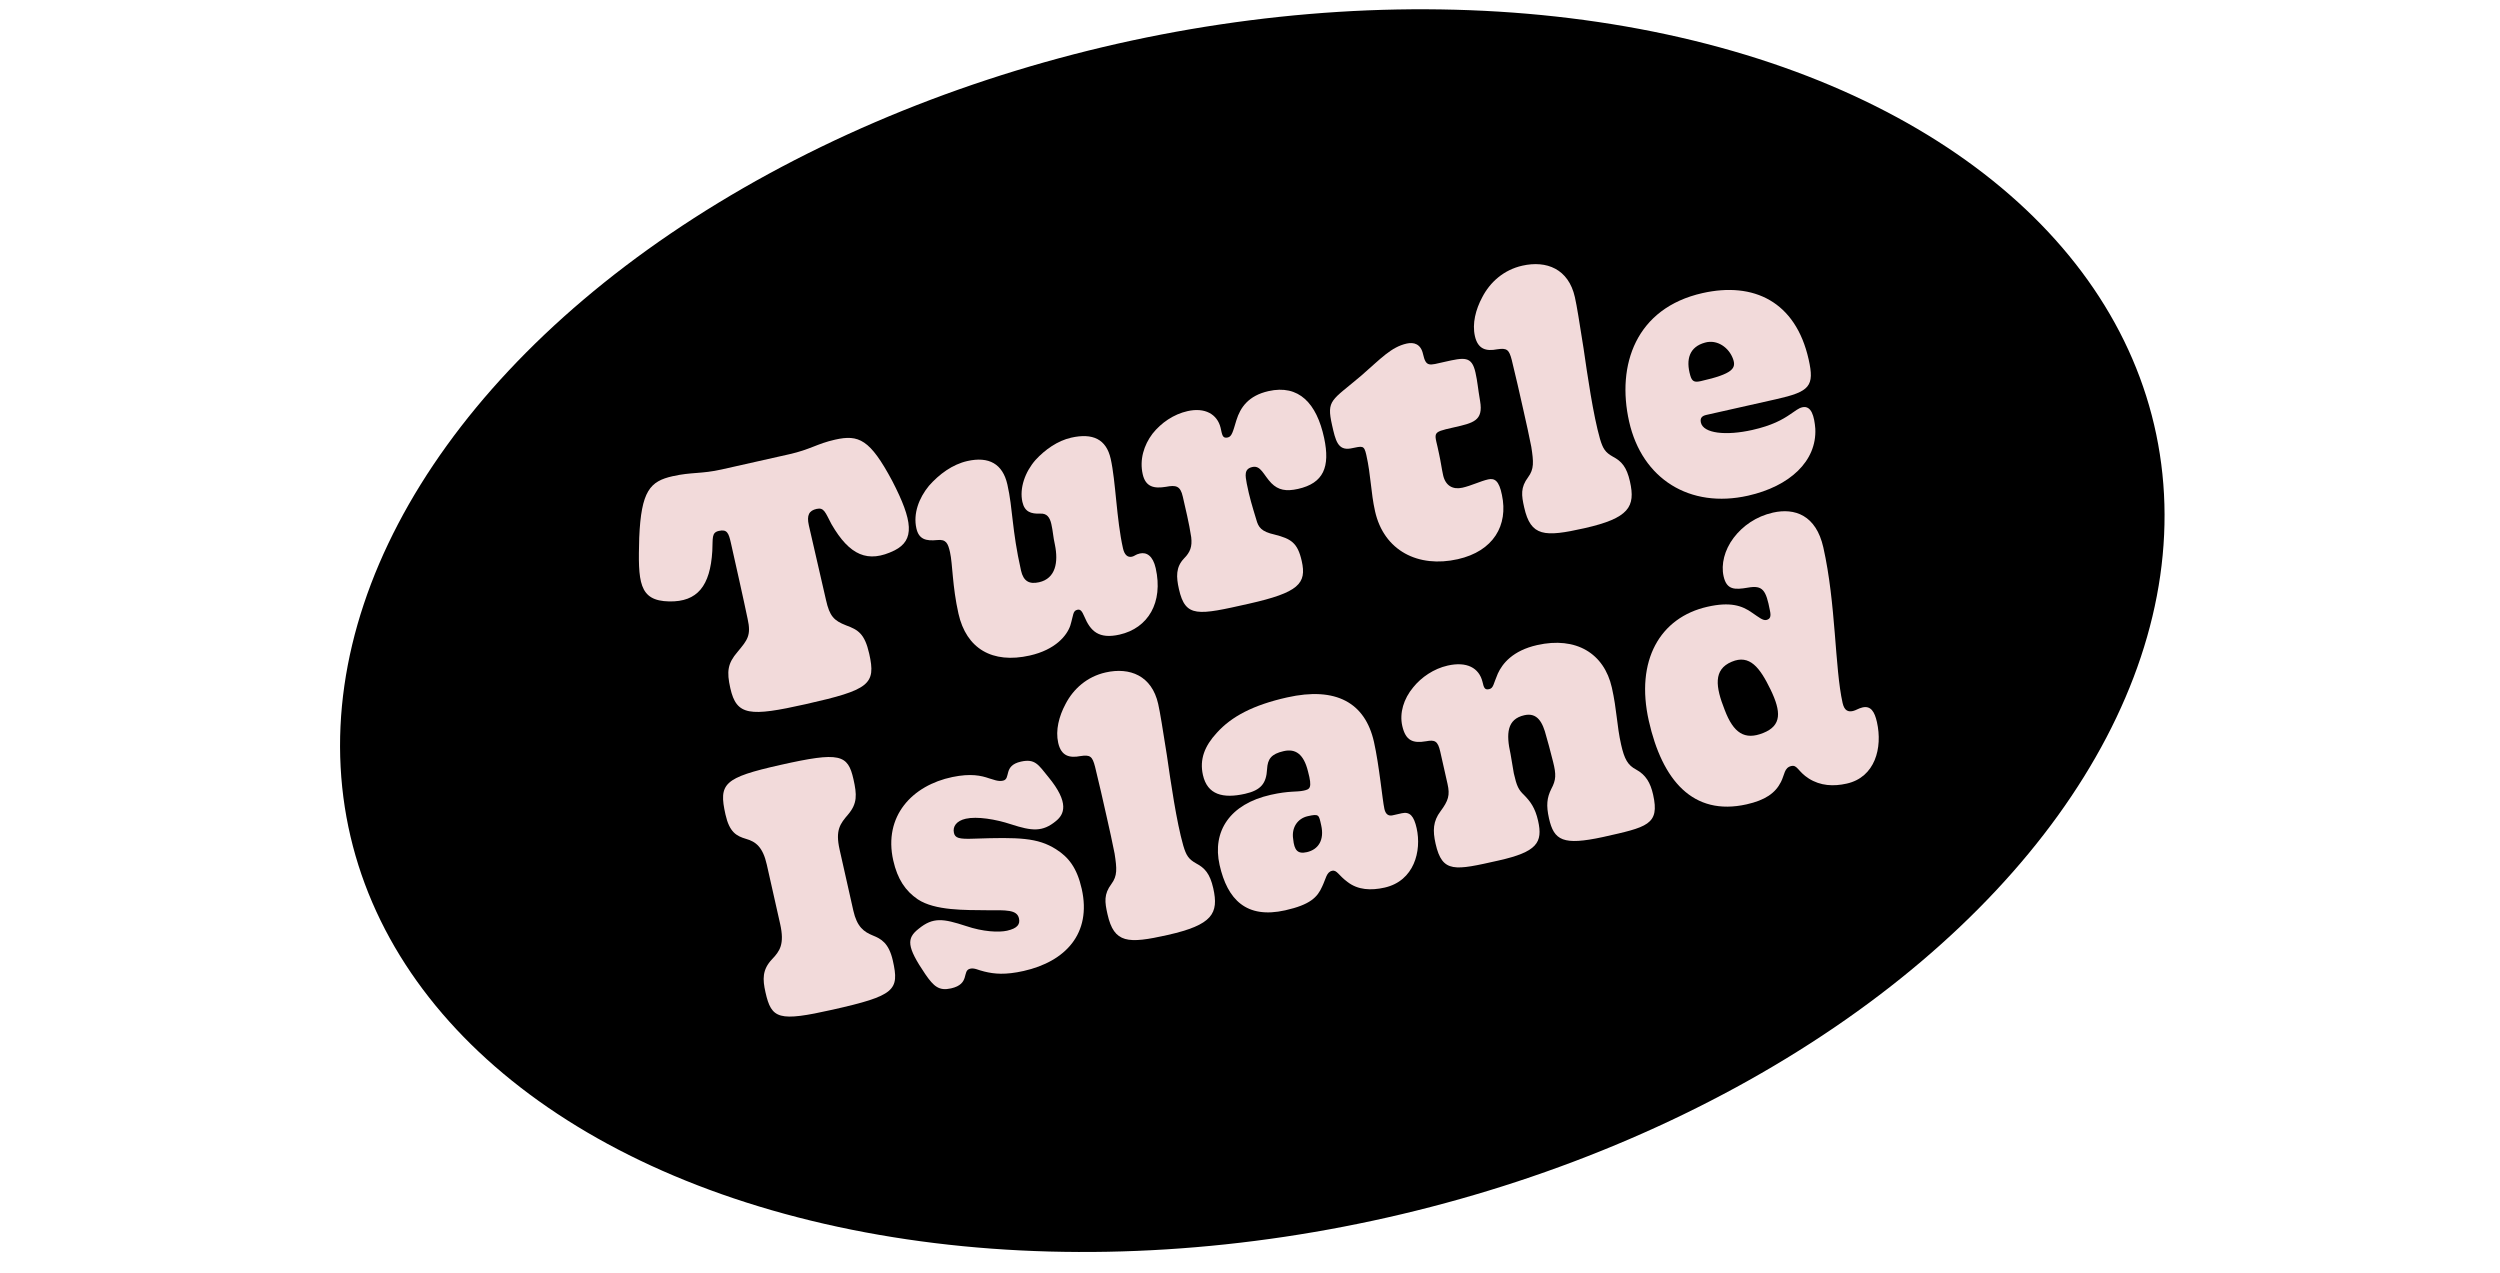
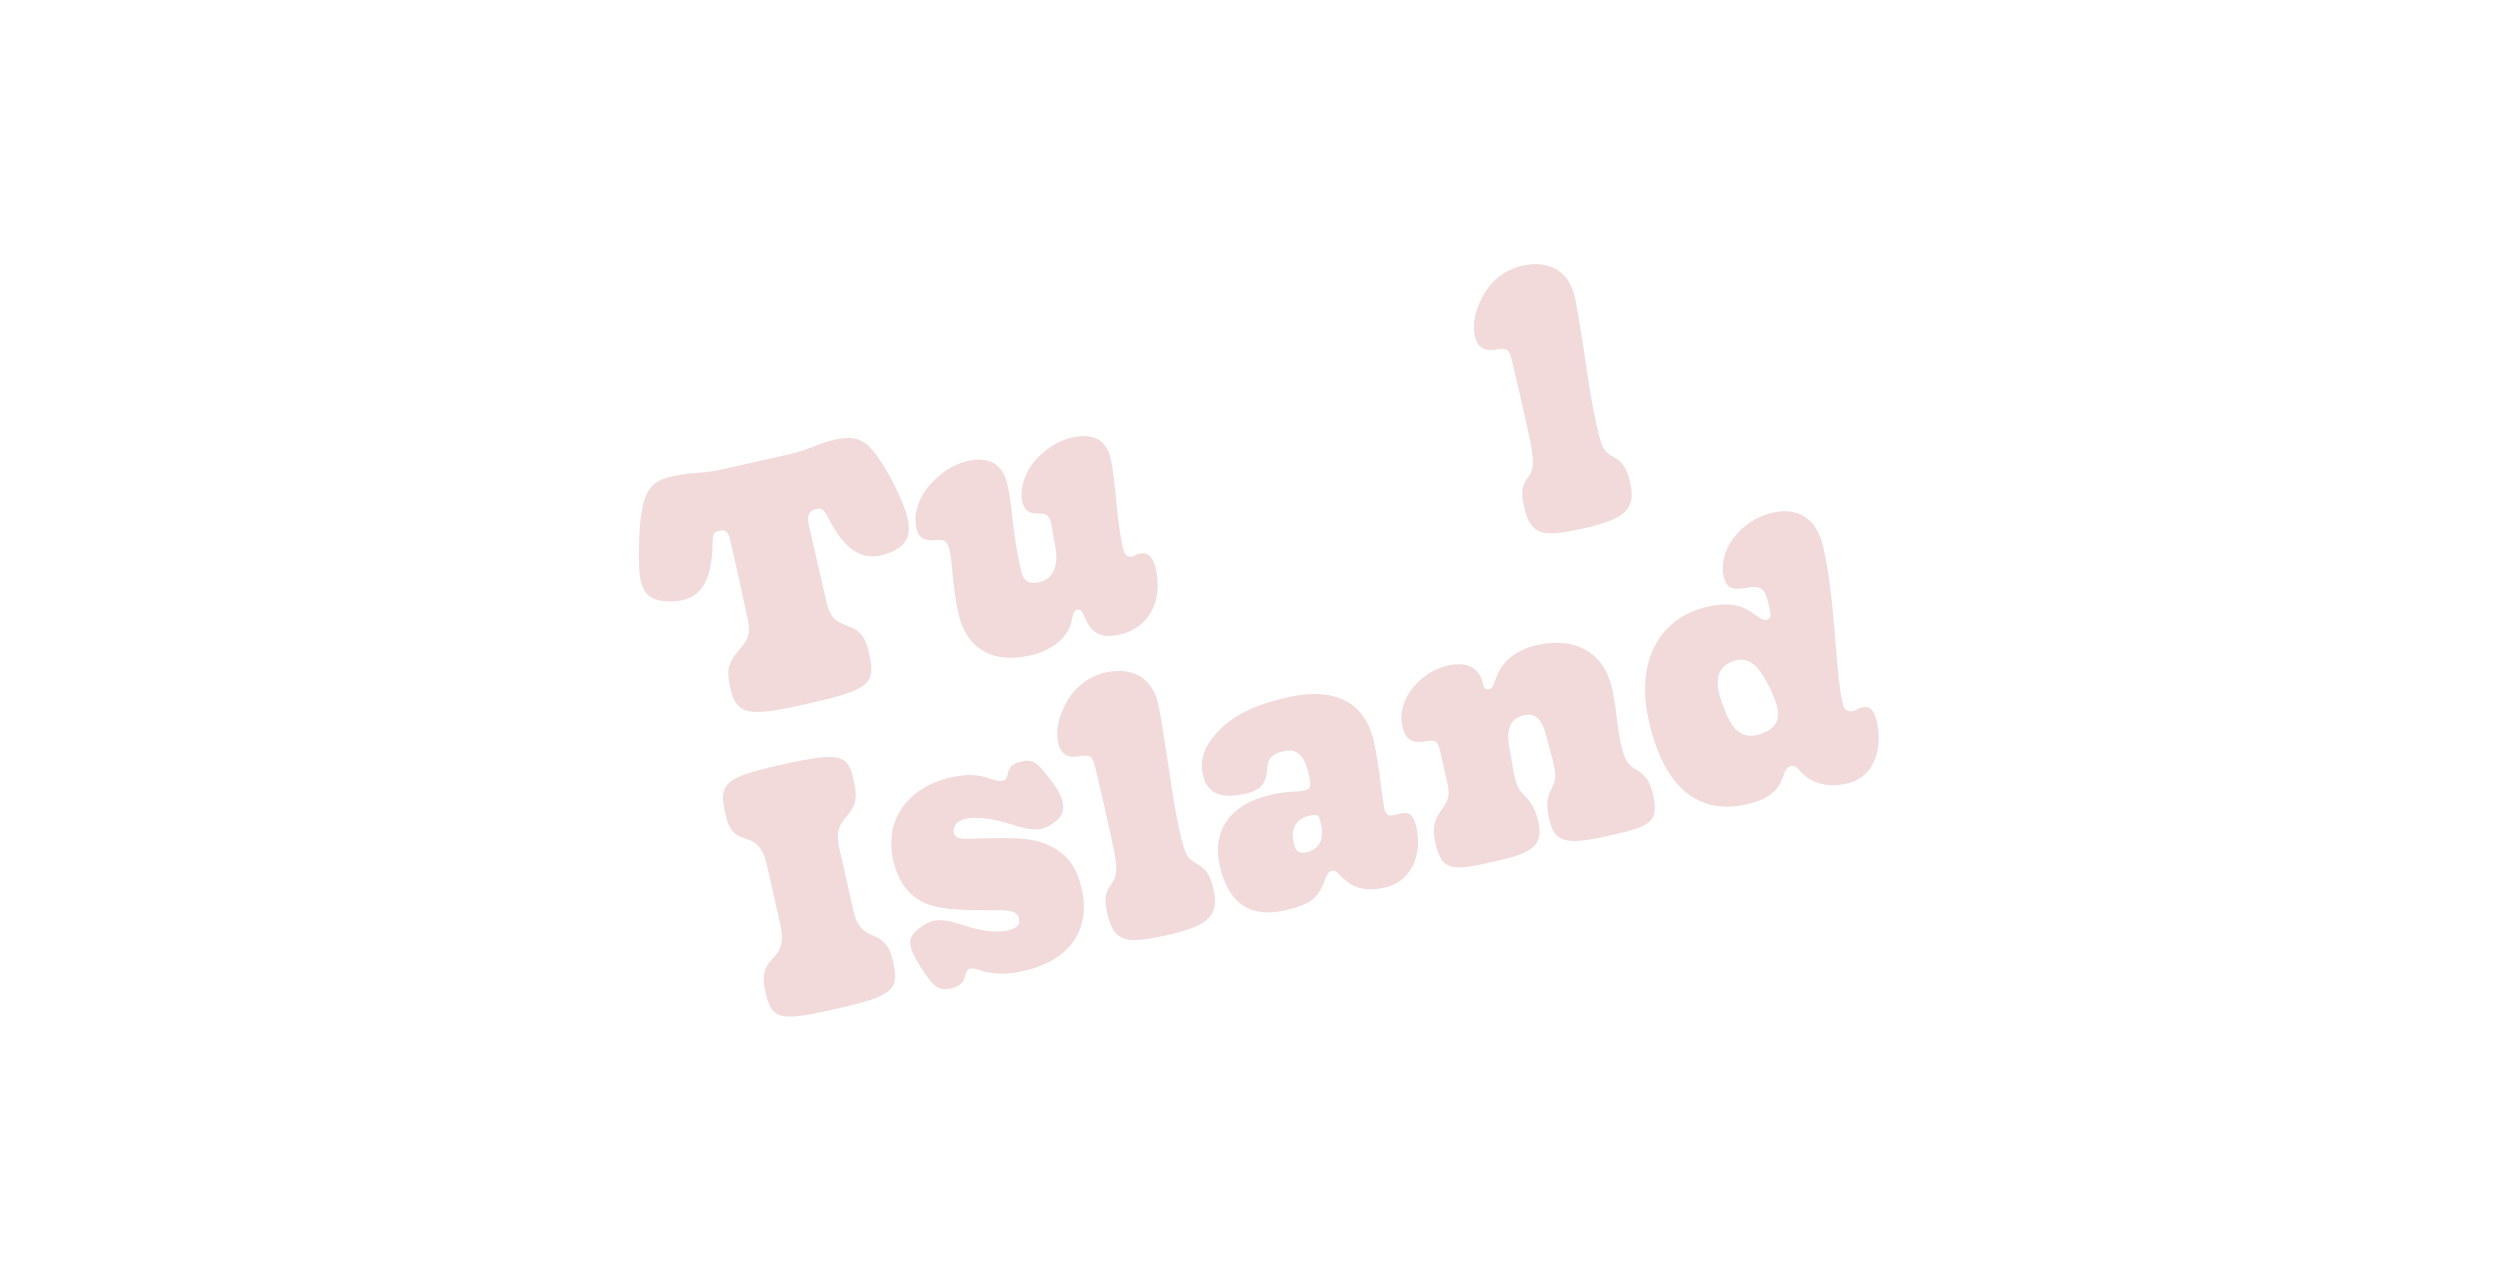
<svg xmlns="http://www.w3.org/2000/svg" width="222" height="113" viewBox="0 0 222 113" fill="none">
  <g clip-path="url(#clip0)">
-     <ellipse rx="81.858" ry="53.883" transform="matrix(0.989 -0.148 0.053 0.999 111.205 56)" fill="black" />
    <path d="M71.555 62.528C77.209 61.255 77.799 60.773 77.187 58.052C76.785 56.268 76.2 55.924 75.126 55.53C74.046 55.106 73.672 54.714 73.352 53.293L71.825 46.648C71.621 45.741 71.849 45.341 72.514 45.191C73.179 45.041 73.281 45.495 73.835 46.545C75.446 49.328 77.068 50.042 79.441 48.873C81.237 47.961 81.081 46.281 79.226 42.696C77.253 39.01 76.264 38.566 74.148 39.042C72.545 39.403 71.962 39.915 70.087 40.337L64.101 41.684C62.257 42.099 61.419 41.907 59.727 42.288C57.731 42.737 56.937 43.582 56.763 47.751C56.656 51.65 56.691 53.358 59.434 53.407C61.921 53.451 63.067 52.05 63.253 48.927C63.311 47.77 63.172 47.293 63.837 47.144C64.562 46.98 64.705 47.33 64.902 48.206C65.215 49.597 66.072 53.406 66.389 54.955C66.722 56.437 66.367 56.834 65.493 57.889C64.611 58.913 64.519 59.632 64.853 61.114C65.404 63.562 66.567 63.65 71.555 62.528Z" fill="#F2DADA" />
    <path d="M91.444 58.211C93.711 57.7 94.733 56.454 95.04 55.559C95.333 54.604 95.252 54.241 95.675 54.146C95.947 54.084 96.085 54.276 96.285 54.739C96.833 56.045 97.568 56.769 99.412 56.354C101.951 55.782 103.313 53.507 102.626 50.453C102.381 49.365 101.826 49.013 101.221 49.149C100.828 49.238 100.765 49.379 100.523 49.434C100.13 49.522 99.85 49.267 99.721 48.693C99.142 46.123 99.079 42.739 98.63 40.743C98.236 38.99 97.031 38.435 95.126 38.864C93.917 39.136 92.793 39.928 91.952 40.848C91.017 41.916 90.517 43.363 90.789 44.572C90.986 45.449 91.538 45.643 92.388 45.61C92.953 45.578 93.223 45.931 93.359 46.535C93.515 47.231 93.506 47.614 93.676 48.37C93.993 49.918 93.748 51.371 92.267 51.704C91.39 51.902 90.878 51.604 90.667 50.667C89.837 46.978 89.954 45.237 89.457 43.03C89.042 41.186 87.81 40.51 85.905 40.939C84.575 41.238 83.404 42.105 82.493 43.136C81.595 44.227 81.081 45.614 81.374 46.914C81.591 47.881 82.204 48.061 83.228 47.957C84.005 47.878 84.177 48.22 84.361 49.037C84.599 50.095 84.56 52.041 85.111 54.49C85.812 57.604 88.118 58.959 91.444 58.211Z" fill="#F2DADA" />
-     <path d="M110.89 53.612C115.334 52.612 116.044 51.817 115.595 49.822C115.228 48.189 114.642 47.844 113.192 47.472C111.988 47.203 111.742 46.814 111.555 46.125C111.192 44.936 110.948 44.133 110.713 42.947C110.587 42.245 110.451 41.641 111.207 41.471C111.962 41.3 112.19 42.17 112.894 42.901C113.511 43.525 114.207 43.654 115.265 43.416C117.533 42.906 118.131 41.469 117.583 38.892C116.919 35.802 115.335 34.125 112.644 34.731C110.86 35.132 110.144 36.183 109.794 37.31C109.484 38.332 109.391 38.766 109.028 38.848C108.544 38.957 108.53 38.611 108.387 37.976C108.085 36.773 106.994 36.161 105.452 36.508C104.213 36.787 103.112 37.543 102.345 38.51C101.561 39.544 101.185 40.835 101.471 42.105C101.729 43.254 102.493 43.4 103.534 43.229C104.418 43.062 104.815 43.131 105.032 44.099C105.243 45.036 105.607 46.511 105.781 47.71C105.874 48.547 105.698 49.031 105.128 49.604C104.41 50.369 104.443 51.22 104.688 52.308C105.266 54.878 106.355 54.633 110.89 53.612Z" fill="#F2DADA" />
-     <path d="M129.447 49.658C132.622 48.944 133.947 46.645 133.371 43.947C133.116 42.671 132.715 42.443 132.141 42.572C131.476 42.722 130.647 43.131 129.861 43.308C129.014 43.498 128.361 43.137 128.15 42.2C128.021 41.626 127.938 40.977 127.796 40.342C127.414 38.363 126.984 38.428 129.07 37.959C130.854 37.557 131.73 37.36 131.433 35.617C131.228 34.424 131.21 33.92 131.02 33.073C130.686 31.592 130.021 31.741 128.268 32.136C126.907 32.442 126.632 32.631 126.36 31.422C126.163 30.545 125.55 30.365 124.915 30.508C123.525 30.821 122.613 31.852 120.886 33.352C118.247 35.598 117.776 35.482 118.286 37.749C118.592 39.11 118.797 40.017 119.929 39.825C120.994 39.617 121.124 39.493 121.329 40.4C121.744 42.244 121.724 43.709 122.105 45.403C122.894 48.91 125.94 50.448 129.447 49.658Z" fill="#F2DADA" />
    <path d="M140.688 46.907C144.678 46.008 145.244 44.992 144.74 42.755C144.448 41.455 143.986 40.955 143.228 40.554C142.538 40.169 142.336 39.833 142.078 38.97C141.474 36.851 140.964 33.313 140.621 30.944C140.242 28.552 140.033 27.201 139.849 26.385C139.285 23.876 137.333 23.108 135.186 23.591C133.524 23.965 132.31 25.064 131.624 26.394C131.042 27.477 130.72 28.725 130.971 29.844C131.237 31.023 131.977 31.206 132.951 31.018C133.811 30.889 134.003 31.036 134.244 31.966C134.533 33.108 135.002 35.194 135.281 36.434C135.54 37.583 135.778 38.641 135.979 39.676C136.188 41.026 136.233 41.651 135.697 42.376C135.014 43.292 135.103 43.97 135.348 45.059C135.933 47.659 137.15 47.703 140.688 46.907Z" fill="#F2DADA" />
-     <path d="M155.231 44.015C158.92 43.185 161.341 40.956 161.199 38.066C161.112 36.974 160.857 35.983 160.041 36.167C159.708 36.242 159.416 36.498 158.973 36.788C158.286 37.261 157.356 37.787 155.602 38.182C153.274 38.706 151.257 38.493 151.039 37.525C150.944 37.102 151.159 36.927 151.522 36.845L157.719 35.45C160.712 34.777 161.145 34.298 160.607 31.91C159.451 26.77 155.718 25.006 151.183 26.026C145.258 27.36 143.537 32.416 144.666 37.435C145.816 42.544 150.062 45.178 155.231 44.015ZM151.036 33.842C150.522 33.957 150.26 33.921 150.1 33.353C149.676 31.892 150.033 30.796 151.41 30.422C152.485 30.117 153.542 30.863 153.901 31.894C154.176 32.69 153.908 33.195 151.036 33.842Z" fill="#F2DADA" />
    <path d="M73.944 89.657C79.476 88.412 79.878 87.94 79.286 85.31C78.926 83.707 78.212 83.36 77.512 83.073C76.708 82.745 76.102 82.31 75.775 80.859L74.558 75.447C74.163 73.694 74.612 73.148 75.316 72.322C76.143 71.342 76.094 70.559 75.788 69.198C75.291 66.992 74.598 66.734 69.307 67.925C64.258 69.061 63.803 69.577 64.422 72.328C64.775 73.9 65.391 74.238 66.243 74.491C67.124 74.737 67.744 75.233 68.091 76.775L69.275 82.036C69.683 83.85 69.247 84.456 68.554 85.184C67.682 86.111 67.715 86.961 67.973 88.11C68.511 90.498 69.136 90.739 73.944 89.657Z" fill="#F2DADA" />
    <path d="M84.451 87.769C86.174 87.381 85.397 86.19 86.153 86.02C86.546 85.931 86.85 86.149 87.418 86.275C88.292 86.491 89.267 86.589 90.9 86.222C94.619 85.385 96.948 82.892 96.057 78.931C95.635 77.057 94.883 76.114 93.772 75.411C92.142 74.38 90.482 74.341 86.509 74.473C85.124 74.53 84.811 74.41 84.709 73.957C84.58 73.382 84.945 72.887 85.761 72.703C86.759 72.479 88.407 72.743 89.779 73.197C91.63 73.797 92.575 73.902 93.778 72.9C94.476 72.33 95.011 71.321 93.089 68.99C92.212 67.916 91.925 67.346 90.655 67.632C89.053 67.992 89.792 69.16 89.067 69.323C88.613 69.425 88.182 69.204 87.846 69.121C87.123 68.871 86.218 68.662 84.578 68.999C80.997 69.741 78.437 72.478 79.321 76.408C79.695 78.071 80.407 79.118 81.495 79.858C83.027 80.879 85.743 80.807 87.622 80.829C89.336 80.825 90.307 80.765 90.484 81.551C90.6 82.065 90.365 82.435 89.428 82.646C88.703 82.809 87.291 82.746 85.777 82.229C83.755 81.572 82.864 81.424 81.576 82.476C80.496 83.322 80.501 84.052 82.165 86.504C82.921 87.605 83.392 88.007 84.451 87.769Z" fill="#F2DADA" />
    <path d="M103.684 83.027C107.675 82.129 108.24 81.113 107.737 78.875C107.444 77.575 106.983 77.076 106.225 76.674C105.535 76.29 105.333 75.954 105.075 75.091C104.471 72.972 103.96 69.434 103.618 67.065C103.238 64.673 103.03 63.322 102.846 62.506C102.281 59.996 100.33 59.229 98.183 59.712C96.52 60.086 95.307 61.185 94.621 62.514C94.039 63.598 93.716 64.846 93.968 65.965C94.234 67.144 94.974 67.327 95.948 67.139C96.808 67.009 97 67.157 97.241 68.087C97.53 69.229 97.999 71.315 98.278 72.555C98.537 73.704 98.775 74.762 98.976 75.796C99.185 77.147 99.23 77.772 98.694 78.496C98.011 79.412 98.1 80.091 98.345 81.18C98.93 83.78 100.147 83.823 103.684 83.027Z" fill="#F2DADA" />
-     <path d="M114.129 80.836C116.336 80.339 116.983 79.685 117.404 78.733C117.752 78.019 117.781 77.441 118.295 77.325C118.718 77.23 118.864 77.737 119.662 78.32C120.585 79.034 121.741 79.091 122.951 78.819C125.581 78.227 126.253 75.566 125.797 73.541C125.559 72.483 125.208 72.053 124.482 72.216L123.666 72.4C123.303 72.482 123.044 72.318 122.935 71.834C122.758 71.048 122.478 67.966 122.008 65.88C121.226 62.404 118.644 60.952 114.29 61.931C111.297 62.605 109.364 63.612 108.044 65.084C106.971 66.247 106.507 67.431 106.82 68.822C107.215 70.576 108.597 70.931 110.562 70.489C111.983 70.169 112.449 69.556 112.516 68.302C112.567 67.401 112.879 66.95 113.997 66.699C115.025 66.467 115.766 66.936 116.15 68.501C116.551 69.999 116.316 70.084 115.771 70.206C115.137 70.349 114.501 70.206 112.838 70.581C109.21 71.397 107.627 73.818 108.3 76.811C108.994 79.895 110.683 81.611 114.129 80.836ZM116.048 75.671C115.232 75.855 114.932 75.509 114.835 74.515C114.671 73.503 115.217 72.682 116.124 72.478C117.152 72.246 117.112 72.351 117.323 73.288C117.615 74.588 117.076 75.44 116.048 75.671Z" fill="#F2DADA" />
+     <path d="M114.129 80.836C116.336 80.339 116.983 79.685 117.404 78.733C117.752 78.019 117.781 77.441 118.295 77.325C118.718 77.23 118.864 77.737 119.662 78.32C120.585 79.034 121.741 79.091 122.951 78.819C125.581 78.227 126.253 75.566 125.797 73.541C125.559 72.483 125.208 72.053 124.482 72.216L123.666 72.4C123.303 72.482 123.044 72.318 122.935 71.834C122.758 71.048 122.478 67.966 122.008 65.88C121.226 62.404 118.644 60.952 114.29 61.931C111.297 62.605 109.364 63.612 108.044 65.084C106.971 66.247 106.507 67.431 106.82 68.822C107.215 70.576 108.597 70.931 110.562 70.489C111.983 70.169 112.449 69.556 112.516 68.302C112.567 67.401 112.879 66.95 113.997 66.699C115.025 66.467 115.766 66.936 116.15 68.501C116.551 69.999 116.316 70.084 115.771 70.206C115.137 70.349 114.501 70.206 112.838 70.581C109.21 71.397 107.627 73.818 108.3 76.811C108.994 79.895 110.683 81.611 114.129 80.836ZM116.048 75.671C115.232 75.855 114.932 75.509 114.835 74.515C114.671 73.503 115.217 72.682 116.124 72.478C117.152 72.246 117.112 72.351 117.323 73.288C117.615 74.588 117.076 75.44 116.048 75.671" fill="#F2DADA" />
    <path d="M133.088 76.41C136.474 75.648 137.019 74.827 136.584 72.892C136.319 71.713 135.873 71.146 135.338 70.6C134.852 70.137 134.687 69.825 134.428 68.676L134.138 66.963C133.73 65.149 133.82 63.858 135.362 63.511C136.511 63.252 136.994 64.128 137.31 65.391C137.429 65.777 137.629 66.526 137.911 67.638C138.2 68.78 138.181 69.261 137.756 70.055C137.362 70.843 137.293 71.525 137.551 72.674C137.994 74.639 138.795 75.094 142.339 74.329C146.269 73.444 147.402 73.253 146.796 70.562C146.558 69.504 146.146 68.802 145.277 68.331C144.557 67.953 144.246 67.419 143.954 66.119C143.566 64.396 143.583 63.058 143.134 61.063C142.446 58.009 139.948 56.507 136.502 57.282C134.325 57.772 133.411 58.931 133.006 59.816C132.609 60.731 132.63 61.108 132.237 61.196C131.844 61.285 131.766 61.08 131.643 60.536C131.334 59.303 130.25 58.721 128.557 59.102C127.318 59.381 126.217 60.137 125.497 61.03C124.646 62.047 124.263 63.309 124.521 64.457C124.821 65.788 125.477 66.021 126.639 65.823C127.402 65.683 127.678 65.78 127.895 66.747L128.542 69.62C128.766 70.617 128.62 71.095 127.913 72.048C127.253 72.927 127.219 73.761 127.477 74.91C128.076 77.57 129.188 77.288 133.088 76.41Z" fill="#F2DADA" />
    <path d="M163.995 69.582C166.504 69.018 167.189 66.418 166.672 64.12C166.461 63.183 166.121 62.656 165.395 62.819C165.032 62.901 164.818 63.076 164.545 63.137C164.152 63.226 163.786 63.149 163.623 62.424C162.922 59.31 163.041 53.629 161.912 48.61C161.265 45.738 159.371 45.084 157.436 45.52C155.955 45.853 154.747 46.697 153.94 47.768C153.133 48.839 152.817 50.117 153.055 51.175C153.327 52.384 154.026 52.386 155.219 52.181C156.532 51.949 156.823 52.392 157.17 54.219C157.293 54.764 157.183 54.979 156.85 55.054C156.548 55.122 156.194 54.82 155.595 54.415C154.685 53.762 153.626 53.429 151.63 53.878C147.398 54.831 145.21 58.658 146.414 64.009C147.598 69.27 150.325 72.499 155.102 71.425C156.735 71.057 157.644 70.44 158.149 69.437C158.48 68.79 158.435 68.165 159.07 68.022C159.614 67.9 159.659 68.525 160.622 69.134C161.659 69.79 162.816 69.848 163.995 69.582ZM156.568 65.091C154.936 65.745 153.936 65.112 153.15 63.033C152.342 60.992 152.122 59.453 153.778 58.763C155.372 58.086 156.276 59.281 157.223 61.227C158.176 63.205 158.23 64.431 156.568 65.091Z" fill="#F2DADA" />
  </g>
  <defs>
    <clipPath id="clip0">
      <rect width="222" height="113" fill="white" />
    </clipPath>
  </defs>
</svg>